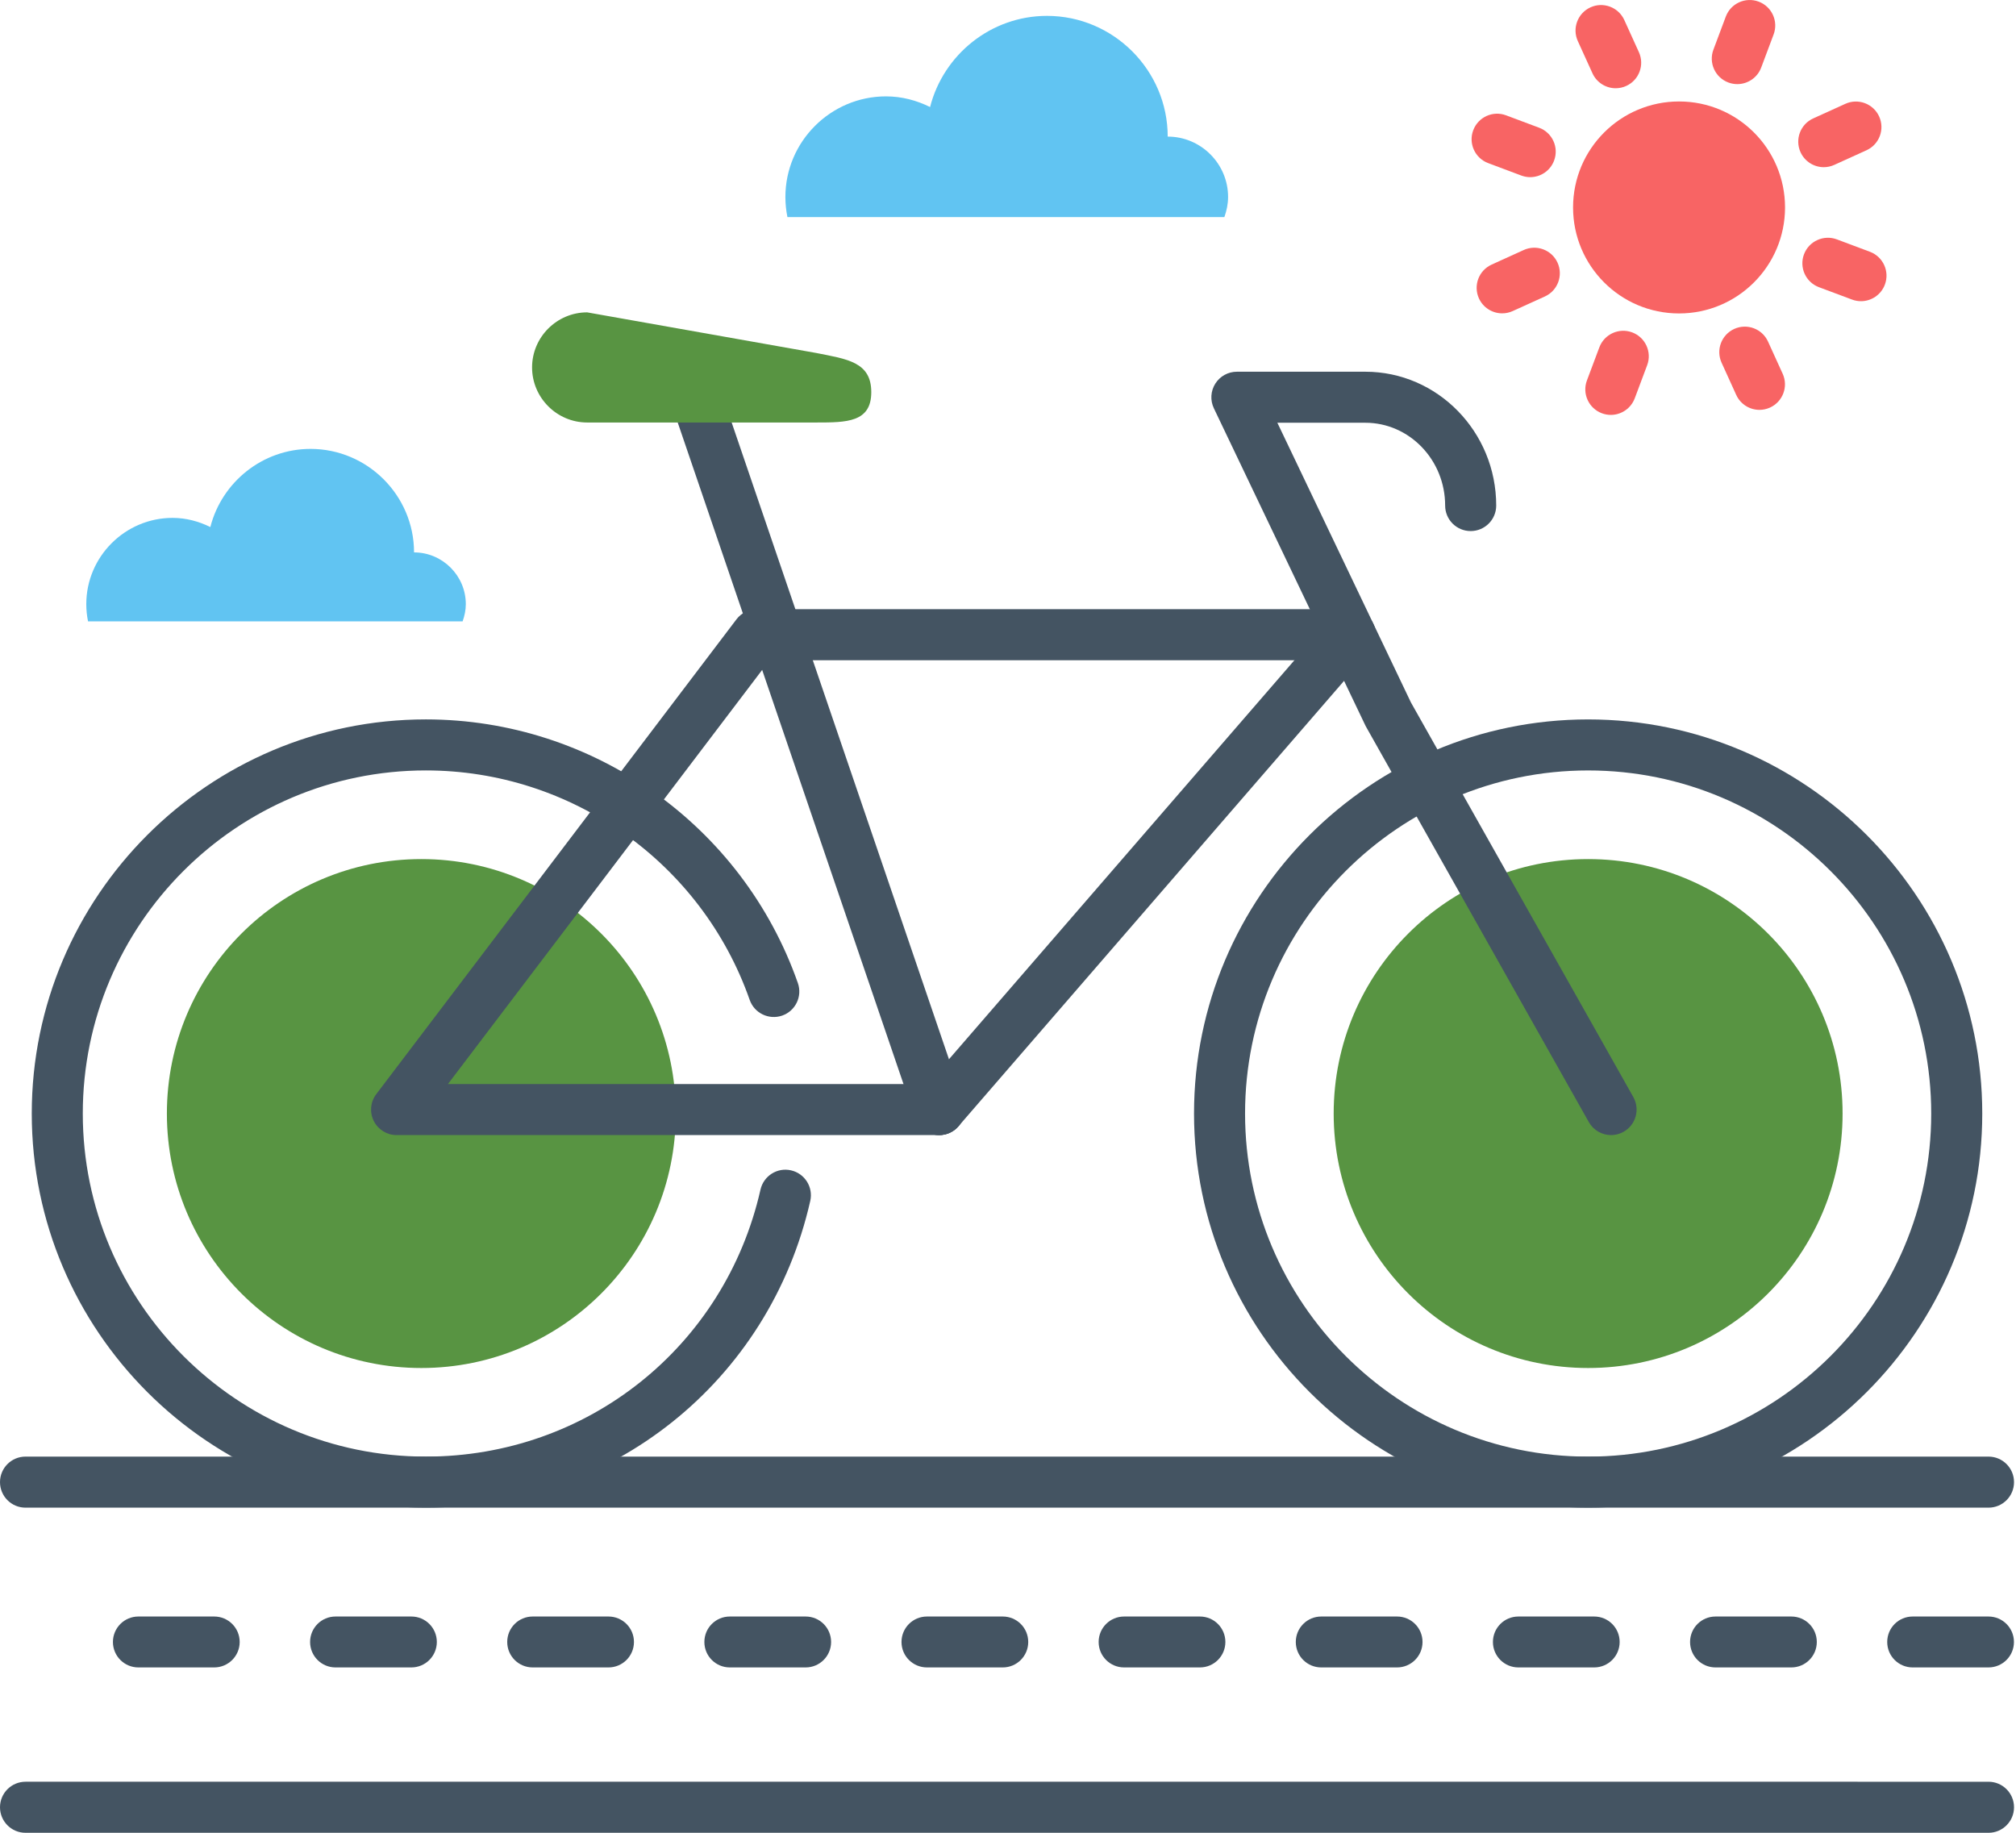
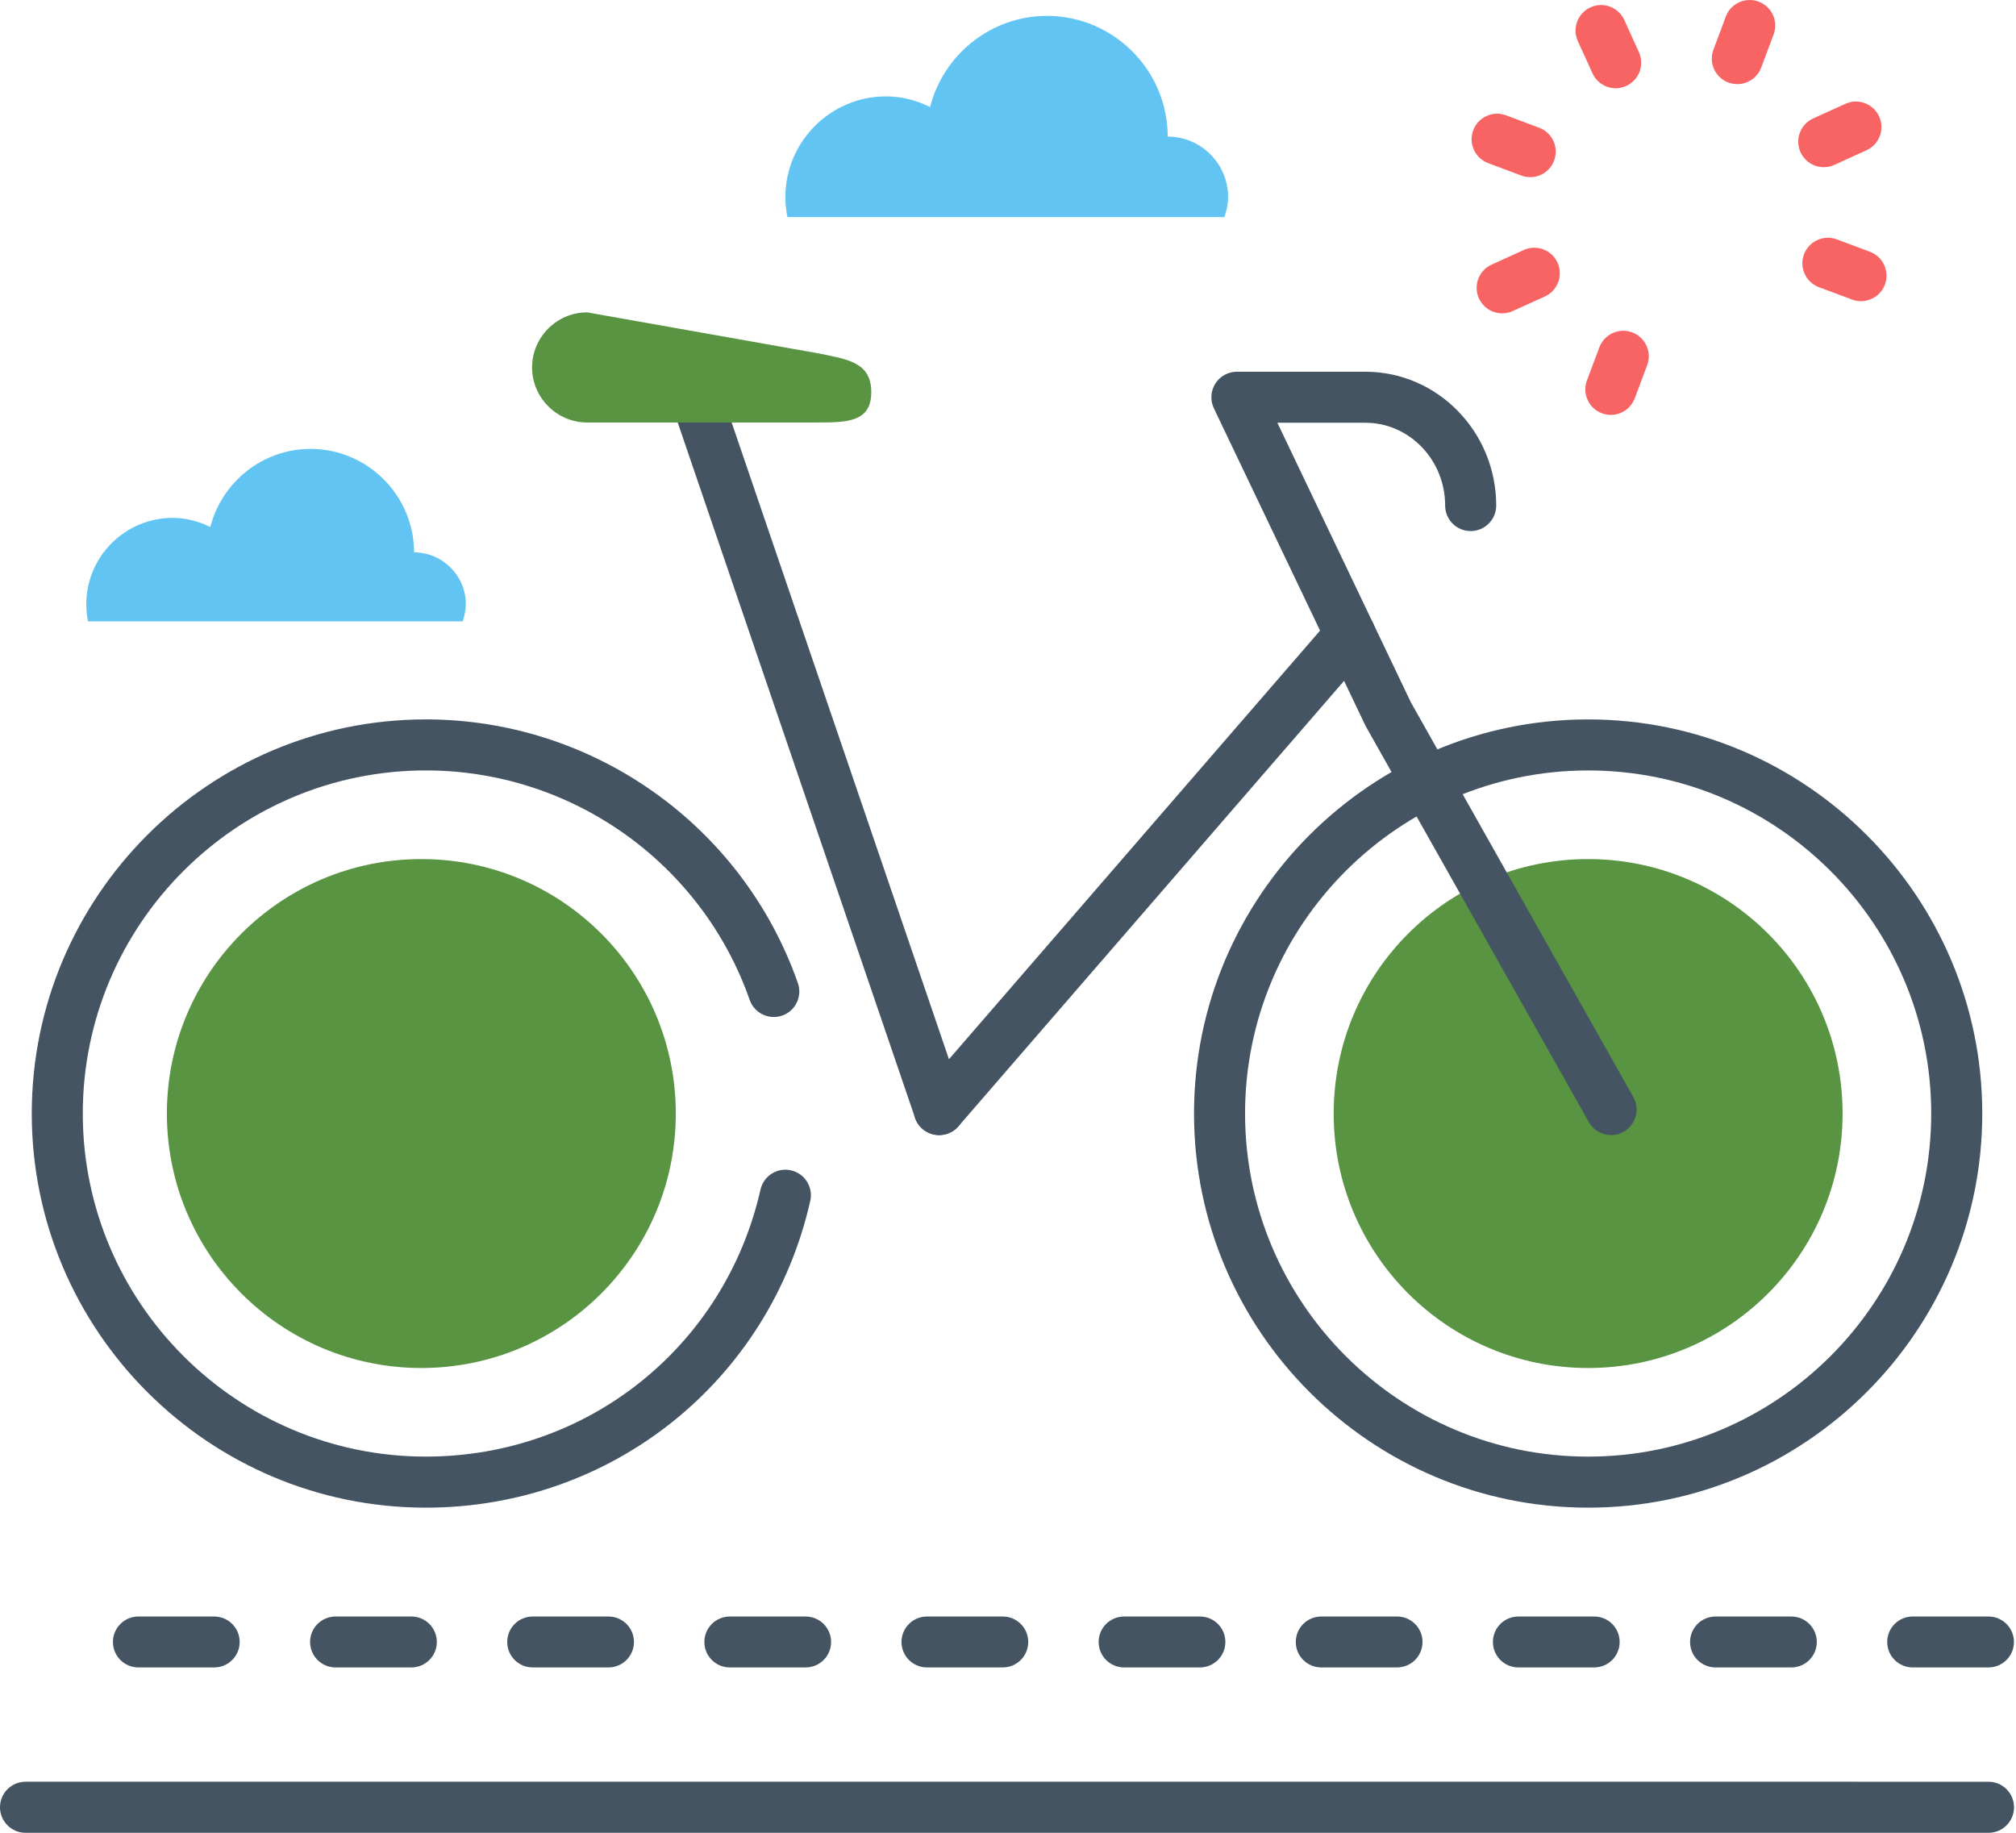
<svg xmlns="http://www.w3.org/2000/svg" version="1.1" id="Layer_1" x="0px" y="0px" width="110px" height="100px" viewBox="-10 -10 110 100" enable-background="new -10 -10 110 100" xml:space="preserve">
  <g>
-     <circle fill="#F86464" cx="81.615" cy="1.319" r="5.783" />
    <g>
      <path fill="#F86464" d="M84.793-5.41c-0.162,0-0.328-0.029-0.489-0.089c-0.72-0.27-1.085-1.073-0.814-1.792l0.676-1.805    c0.271-0.72,1.073-1.083,1.793-0.815c0.721,0.27,1.086,1.073,0.815,1.793l-0.677,1.805C85.887-5.755,85.356-5.41,84.793-5.41z" />
    </g>
    <g>
      <path fill="#F86464" d="M78.158-5.185c-0.528,0-1.034-0.304-1.268-0.817l-0.798-1.755c-0.318-0.7-0.009-1.525,0.691-1.843    c0.696-0.319,1.524-0.009,1.844,0.691l0.797,1.755c0.318,0.7,0.009,1.525-0.691,1.843C78.548-5.226,78.352-5.185,78.158-5.185z" />
    </g>
    <g>
      <path fill="#F86464" d="M73.493-0.334c-0.163,0-0.328-0.029-0.49-0.09l-1.804-0.677c-0.721-0.27-1.085-1.073-0.814-1.793    c0.271-0.719,1.07-1.084,1.793-0.813l1.805,0.677c0.72,0.27,1.085,1.073,0.813,1.793C74.587-0.679,74.057-0.334,73.493-0.334z" />
    </g>
    <g>
      <path fill="#F86464" d="M71.965,7.097c-0.529,0-1.035-0.303-1.269-0.815c-0.318-0.701-0.009-1.526,0.691-1.844l1.754-0.797    c0.698-0.318,1.525-0.009,1.844,0.691c0.318,0.7,0.009,1.525-0.69,1.844L72.54,6.972C72.354,7.057,72.157,7.097,71.965,7.097z" />
    </g>
    <g>
      <path fill="#F86464" d="M77.892,12.638c-0.162,0-0.327-0.029-0.488-0.089c-0.721-0.271-1.085-1.073-0.815-1.793l0.677-1.805    c0.271-0.72,1.073-1.083,1.793-0.815c0.721,0.271,1.086,1.073,0.815,1.793l-0.677,1.805    C78.986,12.292,78.456,12.638,77.892,12.638z" />
    </g>
    <g>
-       <path fill="#F86464" d="M86.003,12.363c-0.529,0-1.035-0.303-1.269-0.817l-0.798-1.755c-0.319-0.7-0.01-1.525,0.69-1.844    c0.698-0.318,1.526-0.01,1.844,0.691l0.799,1.755c0.318,0.7,0.009,1.525-0.691,1.844C86.392,12.322,86.195,12.363,86.003,12.363z" />
-     </g>
+       </g>
    <g>
      <path fill="#F86464" d="M91.541,6.434c-0.162,0-0.327-0.029-0.488-0.089l-1.806-0.676c-0.72-0.27-1.085-1.073-0.815-1.793    c0.271-0.72,1.074-1.083,1.793-0.815l1.806,0.677c0.72,0.27,1.085,1.073,0.814,1.792C92.636,6.088,92.104,6.434,91.541,6.434z" />
    </g>
    <g>
      <path fill="#F86464" d="M89.512-0.878c-0.529,0-1.035-0.304-1.269-0.817c-0.317-0.7-0.009-1.525,0.691-1.843l1.755-0.797    c0.696-0.318,1.524-0.01,1.844,0.691c0.318,0.7,0.009,1.525-0.691,1.843l-1.755,0.797C89.9-0.919,89.705-0.878,89.512-0.878z" />
    </g>
  </g>
  <path fill="#61C4F2" d="M56.806,1.845c0.123-0.346,0.203-0.712,0.203-1.098c0-1.812-1.482-3.294-3.295-3.294  c0-3.623-2.964-6.587-6.587-6.587c-3.066,0-5.653,2.126-6.379,4.974c-0.729-0.361-1.54-0.582-2.405-0.582  c-3.02,0-5.489,2.47-5.489,5.49c0,0.376,0.039,0.743,0.111,1.098H56.806z" />
  <path fill="#61C4F2" d="M15.241,23.905c0.105-0.296,0.175-0.61,0.175-0.942c0-1.553-1.271-2.823-2.824-2.823  c0-3.106-2.541-5.647-5.647-5.647c-2.628,0-4.846,1.822-5.468,4.264c-0.626-0.309-1.32-0.5-2.062-0.5  c-2.59,0-4.707,2.118-4.707,4.706c0,0.322,0.033,0.637,0.096,0.942H15.241z" />
  <g>
    <g>
-       <path fill="#445462" d="M98.499,72.261H-8.607c-0.77,0-1.393-0.623-1.393-1.393s0.623-1.393,1.393-1.393H98.499    c0.77,0,1.393,0.623,1.393,1.393S99.269,72.261,98.499,72.261z" />
-     </g>
+       </g>
    <g>
      <path fill="#445462" d="M98.499,90.001H-8.607c-0.77,0-1.393-0.625-1.393-1.393c0-0.77,0.623-1.393,1.393-1.393H98.499    c0.77,0,1.393,0.623,1.393,1.393C99.892,89.376,99.269,90.001,98.499,90.001z" />
    </g>
    <g>
      <path fill="#445462" d="M98.499,80.978h-4.137c-0.768,0-1.389-0.621-1.389-1.389s0.621-1.389,1.389-1.389h4.137    c0.768,0,1.389,0.621,1.389,1.389S99.267,80.978,98.499,80.978z M87.742,80.978h-4.137c-0.768,0-1.389-0.621-1.389-1.389    s0.621-1.389,1.389-1.389h4.137c0.768,0,1.389,0.621,1.389,1.389S88.51,80.978,87.742,80.978z M76.985,80.978h-4.137    c-0.768,0-1.389-0.621-1.389-1.389s0.621-1.389,1.389-1.389h4.137c0.768,0,1.389,0.621,1.389,1.389S77.753,80.978,76.985,80.978z     M66.229,80.978h-4.137c-0.768,0-1.389-0.621-1.389-1.389s0.621-1.389,1.389-1.389h4.137c0.768,0,1.389,0.621,1.389,1.389    S66.996,80.978,66.229,80.978z M55.472,80.978h-4.137c-0.768,0-1.389-0.621-1.389-1.389s0.621-1.389,1.389-1.389h4.137    c0.768,0,1.389,0.621,1.389,1.389S56.239,80.978,55.472,80.978z M44.715,80.978h-4.137c-0.768,0-1.389-0.621-1.389-1.389    s0.621-1.389,1.389-1.389h4.137c0.768,0,1.389,0.621,1.389,1.389S45.482,80.978,44.715,80.978z M33.959,80.978h-4.138    c-0.767,0-1.388-0.621-1.388-1.389s0.621-1.389,1.388-1.389h4.138c0.767,0,1.389,0.621,1.389,1.389S34.726,80.978,33.959,80.978z     M23.202,80.978h-4.138c-0.767,0-1.388-0.621-1.388-1.389s0.621-1.389,1.388-1.389h4.138c0.767,0,1.389,0.621,1.389,1.389    S23.969,80.978,23.202,80.978z M12.445,80.978H8.308c-0.767,0-1.388-0.621-1.388-1.389S7.541,78.2,8.308,78.2h4.138    c0.767,0,1.389,0.621,1.389,1.389S13.212,80.978,12.445,80.978z M1.688,80.978h-4.138c-0.767,0-1.388-0.621-1.388-1.389    S-3.216,78.2-2.449,78.2h4.138c0.767,0,1.389,0.621,1.389,1.389S2.455,80.978,1.688,80.978z" />
    </g>
  </g>
  <circle fill="#589442" cx="76.654" cy="50.757" r="13.884" />
  <circle fill="#589442" cx="12.99" cy="50.757" r="13.884" />
  <g>
    <path fill="#445462" d="M13.237,72.261c-11.857,0-21.504-9.646-21.504-21.504S1.38,29.252,13.237,29.252   c9.123,0,17.28,5.78,20.297,14.385c0.255,0.726-0.127,1.52-0.853,1.775c-0.727,0.252-1.521-0.129-1.775-0.854   c-2.626-7.49-9.727-12.522-17.669-12.522c-10.321,0-18.72,8.397-18.72,18.72c0,10.321,8.398,18.719,18.72,18.719   c8.809,0,16.316-5.99,18.258-14.568c0.17-0.75,0.918-1.223,1.666-1.051c0.749,0.17,1.22,0.916,1.05,1.666   C31.981,65.378,23.356,72.261,13.237,72.261z" />
  </g>
  <g>
    <path fill="#445462" d="M76.654,72.261c-11.857,0-21.504-9.646-21.504-21.504s9.646-21.504,21.504-21.504   s21.505,9.647,21.505,21.504S88.512,72.261,76.654,72.261z M76.654,32.037c-10.321,0-18.719,8.397-18.719,18.72   c0,10.321,8.397,18.719,18.719,18.719c10.322,0,18.72-8.397,18.72-18.719C95.374,40.435,86.977,32.037,76.654,32.037z" />
  </g>
  <g>
    <path fill="#445462" d="M77.907,51.933c-0.486,0-0.959-0.256-1.215-0.709L64.536,29.654c-0.016-0.028-0.029-0.056-0.043-0.084   l-8.261-17.295c-0.206-0.432-0.176-0.939,0.079-1.343c0.255-0.405,0.699-0.65,1.178-0.65h7.009c3.938,0,7.14,3.276,7.14,7.302   c0,0.769-0.624,1.392-1.393,1.392c-0.77,0-1.393-0.623-1.393-1.392c0-2.491-1.953-4.518-4.354-4.518h-4.801l7.288,15.261   l12.133,21.528c0.378,0.671,0.141,1.52-0.528,1.897C78.373,51.874,78.138,51.933,77.907,51.933z" />
  </g>
  <g>
-     <path fill="#445462" d="M41.244,51.933H11.639c-0.529,0-1.012-0.301-1.247-0.773c-0.235-0.475-0.182-1.04,0.138-1.461   l19.657-25.911c0.264-0.347,0.674-0.55,1.109-0.55h31.947c0.77,0,1.393,0.623,1.393,1.392s-0.623,1.393-1.393,1.393H31.988   L14.442,49.147h26.802c0.769,0,1.393,0.623,1.393,1.393C42.637,51.309,42.013,51.933,41.244,51.933z" />
-   </g>
+     </g>
  <g>
    <path fill="#445462" d="M41.243,51.933c-0.322,0-0.647-0.112-0.911-0.34c-0.581-0.504-0.645-1.383-0.141-1.965l22.433-25.91   c0.504-0.58,1.382-0.645,1.964-0.141c0.582,0.503,0.645,1.382,0.141,1.964l-22.432,25.91   C42.021,51.769,41.634,51.933,41.243,51.933z" />
  </g>
  <g>
    <path fill="#445462" d="M41.244,51.933c-0.579,0-1.12-0.364-1.317-0.943L26.969,13.024c-0.249-0.729,0.14-1.52,0.867-1.768   c0.731-0.25,1.52,0.14,1.769,0.868l12.957,37.965c0.249,0.729-0.14,1.52-0.867,1.769C41.545,51.908,41.393,51.933,41.244,51.933z" />
  </g>
  <path fill="#589442" d="M34.535,13.052H22.037c-1.652,0-3.005-1.353-3.005-3.005l0,0c0-1.653,1.353-3.004,3.005-3.004l12.498,2.216  c1.684,0.336,3.005,0.485,3.005,2.138l0,0C37.54,13.049,36.188,13.052,34.535,13.052z" />
</svg>